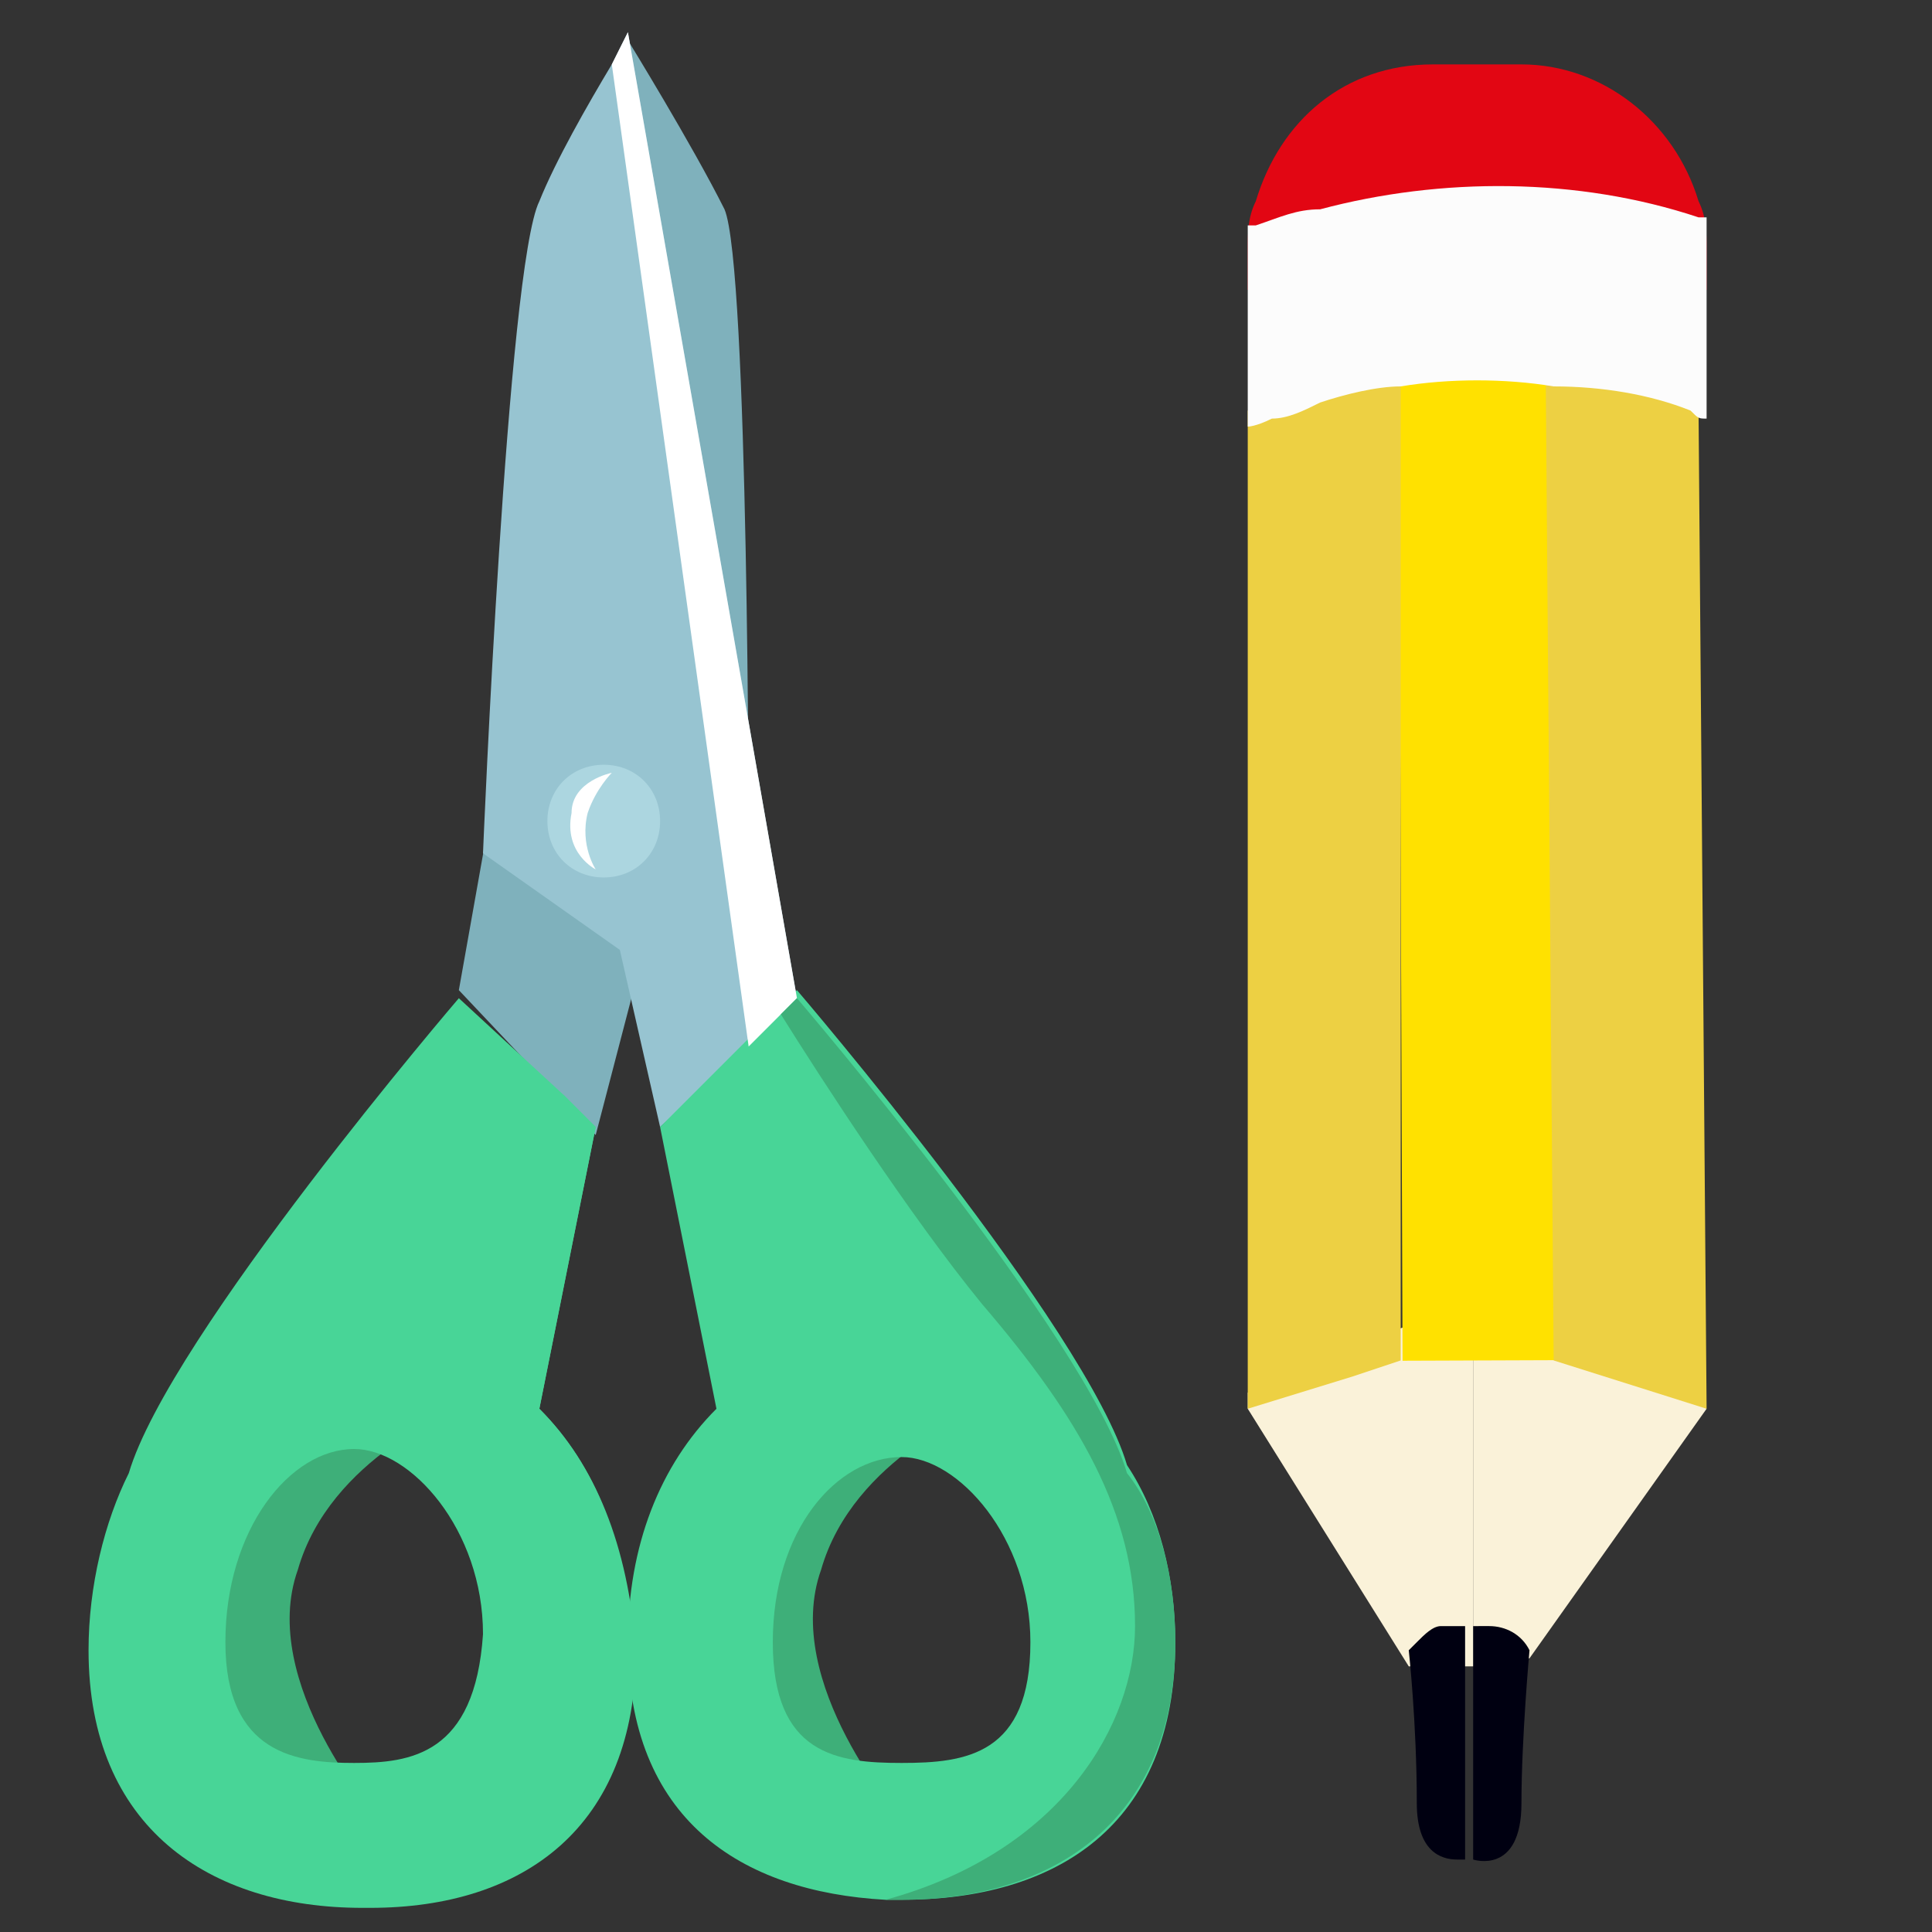
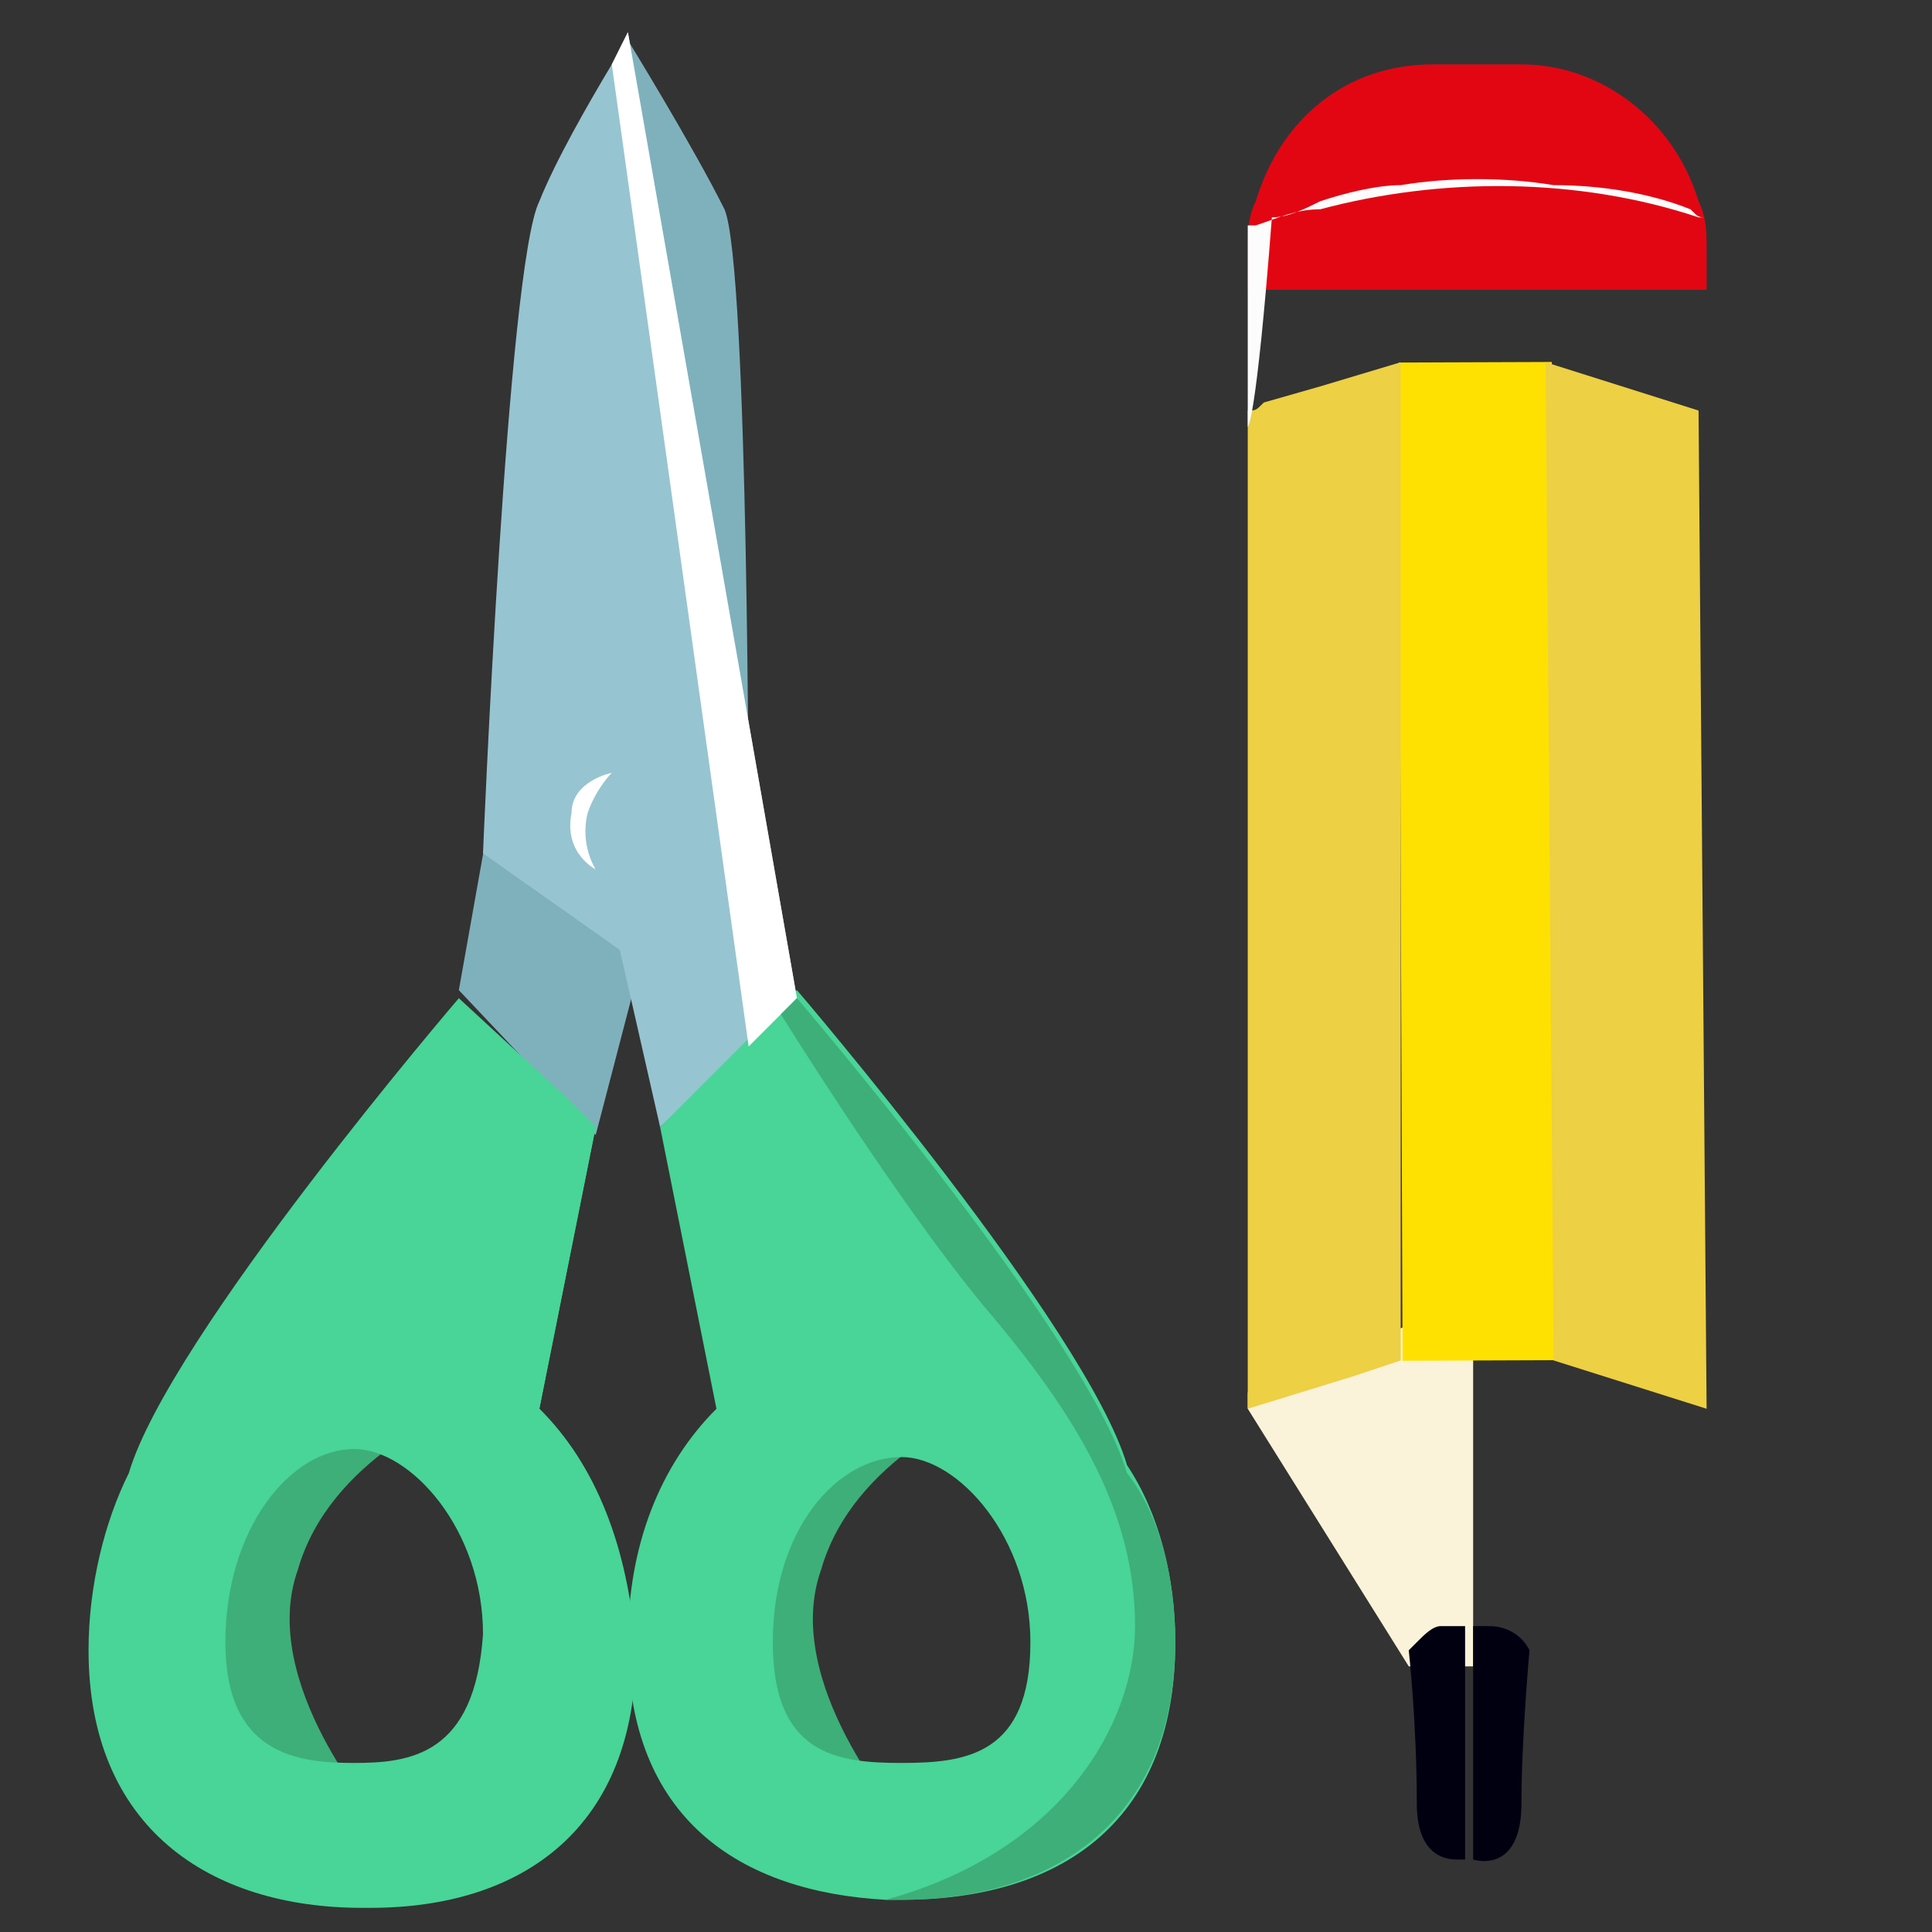
<svg xmlns="http://www.w3.org/2000/svg" version="1.1" id="Capa_1" x="0px" y="0px" viewBox="0 0 24 24" style="enable-background:new 0 0 24 24;" xml:space="preserve">
  <rect x="0" y="0" width="24" height="24" fill="#333333" stroke="none" />
  <style type="text/css">
	.st0{fill:#3EAF79;}
	.st1{fill:#7FB1BC;}
	.st2{fill:#97C4D1;}
	.st3{fill:#48D597;}
	.st4{fill:#FFFFFF;}
	.st5{fill:#ACD6E0;}
	.st6{fill:#E20613;}
	.st7{fill:#FAF2D9;}
	.st8{fill:#FFE100;}
	.st9{fill:#EDD043;}
	.st10{fill:#000011;}
	.st11{fill:#FCFCFC;}
</style>
  <g>
    <g>
      <g>
        <g>
          <path class="st0" d="M12.2,17.5c0,0-1.6,0.6-2,2c-0.5,1.4,1,3.1,1,3.1S7.9,22,8.7,19C9.5,16.2,12.2,17.5,12.2,17.5z" />
        </g>
      </g>
      <g>
        <g>
          <path class="st0" d="M5.7,17.5c0,0-1.6,0.6-2,2c-0.5,1.4,1,3.1,1,3.1S1.4,22,2.2,19C3,16.1,5.7,17.5,5.7,17.5z" />
        </g>
      </g>
      <g>
        <g>
          <path class="st1" d="M7.8,0.5L5.7,12.3l1.7,1.8L8,11.8l1.3-1.3c0,0,0-7.2-0.3-7.9C8.6,1.8,7.8,0.5,7.8,0.5z" />
        </g>
      </g>
      <g>
        <g>
          <path class="st2" d="M9.9,12.4L9.3,13l-1.1,1l-0.5-2.2L6,10.6c0,0,0.3-7.3,0.7-8.1C6.9,2,7.3,1.3,7.6,0.8      c0.1-0.2,0.2-0.4,0.2-0.4L9.9,12.4z" />
        </g>
      </g>
      <g>
        <g>
          <g>
            <path class="st3" d="M14,18.2L14,18.2c-0.5-1.7-4.1-5.9-4.1-5.9l-0.2,0.2L8.2,14l0.7,3.5c-0.7,0.7-1.1,1.7-1.1,2.9       c0,2.2,1.4,3.1,3.2,3.2c0.1,0,0.1,0,0.2,0c1.9,0,3.4-0.9,3.4-3.2C14.6,19.6,14.4,18.8,14,18.2z M9.6,20.4       c0-1.4,0.8-2.3,1.6-2.3c0.7,0,1.6,1,1.6,2.3c0,1.4-0.8,1.5-1.6,1.5S9.6,21.8,9.6,20.4z" />
          </g>
        </g>
      </g>
      <g>
        <g>
          <g>
            <path class="st3" d="M6.7,17.5L7.4,14L7,13.6l-1.3-1.2c0,0-3.6,4.2-4.1,5.9l0,0c-0.3,0.6-0.5,1.4-0.5,2.2       c0,2.2,1.5,3.2,3.4,3.2h0.1c1.9,0,3.3-1,3.3-3.2C7.8,19.2,7.4,18.2,6.7,17.5z M4.4,21.9c-0.7,0-1.6-0.1-1.6-1.5       C2.8,19,3.6,18,4.4,18C5.1,18,6,19,6,20.3C5.9,21.8,5.1,21.9,4.4,21.9z" />
          </g>
        </g>
      </g>
      <g>
        <g>
          <path class="st4" d="M9.9,12.4L9.3,13L7.6,0.8c0.1-0.2,0.2-0.4,0.2-0.4L9.9,12.4z" />
        </g>
      </g>
      <g>
        <g>
          <path class="st0" d="M14.6,20.4c0,2.2-1.5,3.2-3.4,3.2c-0.1,0-0.1,0-0.2,0c2.2-0.6,3.1-2.2,3.1-3.4c0-1.4-0.7-2.6-1.9-4      c-0.9-1.1-2-2.8-2.5-3.6l0.2-0.2c0,0,3.6,4.2,4.1,5.9l0,0C14.4,18.8,14.6,19.6,14.6,20.4z" />
        </g>
      </g>
      <g>
        <g>
          <path class="st3" d="M7.8,20.4c0,2.2-1.5,3.1-3.3,3.2c0.9-0.5,2.6-1.4,2.9-2.7c0.4-1.9-1-3.5-1-3.5L7,13.6L7.4,14l-0.7,3.5      C7.4,18.2,7.8,19.2,7.8,20.4z" />
        </g>
      </g>
      <g>
        <g>
          <g>
-             <path class="st5" d="M8.2,10.2c0,0.4-0.3,0.7-0.7,0.7c-0.4,0-0.7-0.3-0.7-0.7s0.3-0.7,0.7-0.7C7.9,9.5,8.2,9.8,8.2,10.2z" />
-           </g>
+             </g>
        </g>
        <g>
          <g>
            <path class="st4" d="M7.6,9.6c0,0-0.2,0.2-0.3,0.5c-0.1,0.4,0.1,0.7,0.1,0.7S7,10.6,7.1,10.1C7.1,9.7,7.6,9.6,7.6,9.6z" />
          </g>
        </g>
      </g>
    </g>
  </g>
  <g>
    <g>
      <g>
        <g>
          <g>
            <path class="st6" d="M15.5,3.6V3.1c0-0.2,0-0.4,0.1-0.6c0.3-1,1.1-1.7,2.2-1.7h1.1c1,0,1.9,0.7,2.2,1.7       c0.1,0.2,0.1,0.4,0.1,0.6v0.5H15.5z" />
          </g>
        </g>
        <g>
          <g>
-             <polygon class="st7" points="20.6,17 21.2,17.5 19,20.6 18.3,20.7 18.3,16.2      " />
-           </g>
+             </g>
        </g>
        <g>
          <g>
            <path class="st7" d="M17.4,16.5l-0.7,0.3L15.9,17c0.3,0,0.5,0,1.1,0c-0.6,0-0.8,0-1.1,0l-0.4,0.3v0.2l2,3.2h0.8v-4.5L17.4,16.5       z" />
          </g>
        </g>
        <g>
          <g>
            <rect x="17.4" y="4.5" transform="matrix(1 -3.670982e-03 3.670982e-03 1 -3.915579e-02 6.743543e-02)" class="st8" width="1.9" height="12.4" />
          </g>
        </g>
        <g>
          <g>
            <polygon class="st9" points="19.2,4.5 21.1,5.1 21.2,17.5 19.3,16.9      " />
          </g>
        </g>
        <g>
          <g>
            <path class="st9" d="M16.4,4.8L15.7,5c-0.1,0.1-0.1,0.1-0.2,0.1V17c0.5,0,0.7,0,1.5,0c-0.8,0-1,0-1.5,0v0.5l1.3-0.4l0.6-0.2       V4.5L16.4,4.8z" />
          </g>
        </g>
        <g>
          <g>
            <path class="st10" d="M18.3,20.2v2.9c0,0,0.6,0.2,0.6-0.7c0-0.8,0.1-1.9,0.1-1.9l0,0c-0.1-0.2-0.3-0.3-0.5-0.3H18.3z" />
          </g>
        </g>
        <g>
          <g>
            <path class="st10" d="M17.5,20.5l0.1-0.1c0.1-0.1,0.2-0.2,0.3-0.2h0.3v2.9c0,0,0,0-0.1,0c-0.2,0-0.5-0.1-0.5-0.7       C17.6,21.4,17.5,20.5,17.5,20.5z" />
          </g>
        </g>
        <g>
          <g>
-             <path class="st11" d="M15.5,5.3V2.8h0.1c0.3-0.1,0.5-0.2,0.8-0.2c1.5-0.4,3.2-0.4,4.7,0.1h0.1v2.5c-0.1,0-0.1,0-0.2-0.1       c-0.5-0.2-1.1-0.3-1.7-0.3c-0.6-0.1-1.3-0.1-1.9,0c-0.3,0-0.7,0.1-1,0.2c-0.2,0.1-0.4,0.2-0.6,0.2C15.6,5.3,15.5,5.3,15.5,5.3z       " />
+             <path class="st11" d="M15.5,5.3V2.8h0.1c0.3-0.1,0.5-0.2,0.8-0.2c1.5-0.4,3.2-0.4,4.7,0.1h0.1c-0.1,0-0.1,0-0.2-0.1       c-0.5-0.2-1.1-0.3-1.7-0.3c-0.6-0.1-1.3-0.1-1.9,0c-0.3,0-0.7,0.1-1,0.2c-0.2,0.1-0.4,0.2-0.6,0.2C15.6,5.3,15.5,5.3,15.5,5.3z       " />
          </g>
        </g>
      </g>
    </g>
  </g>
</svg>